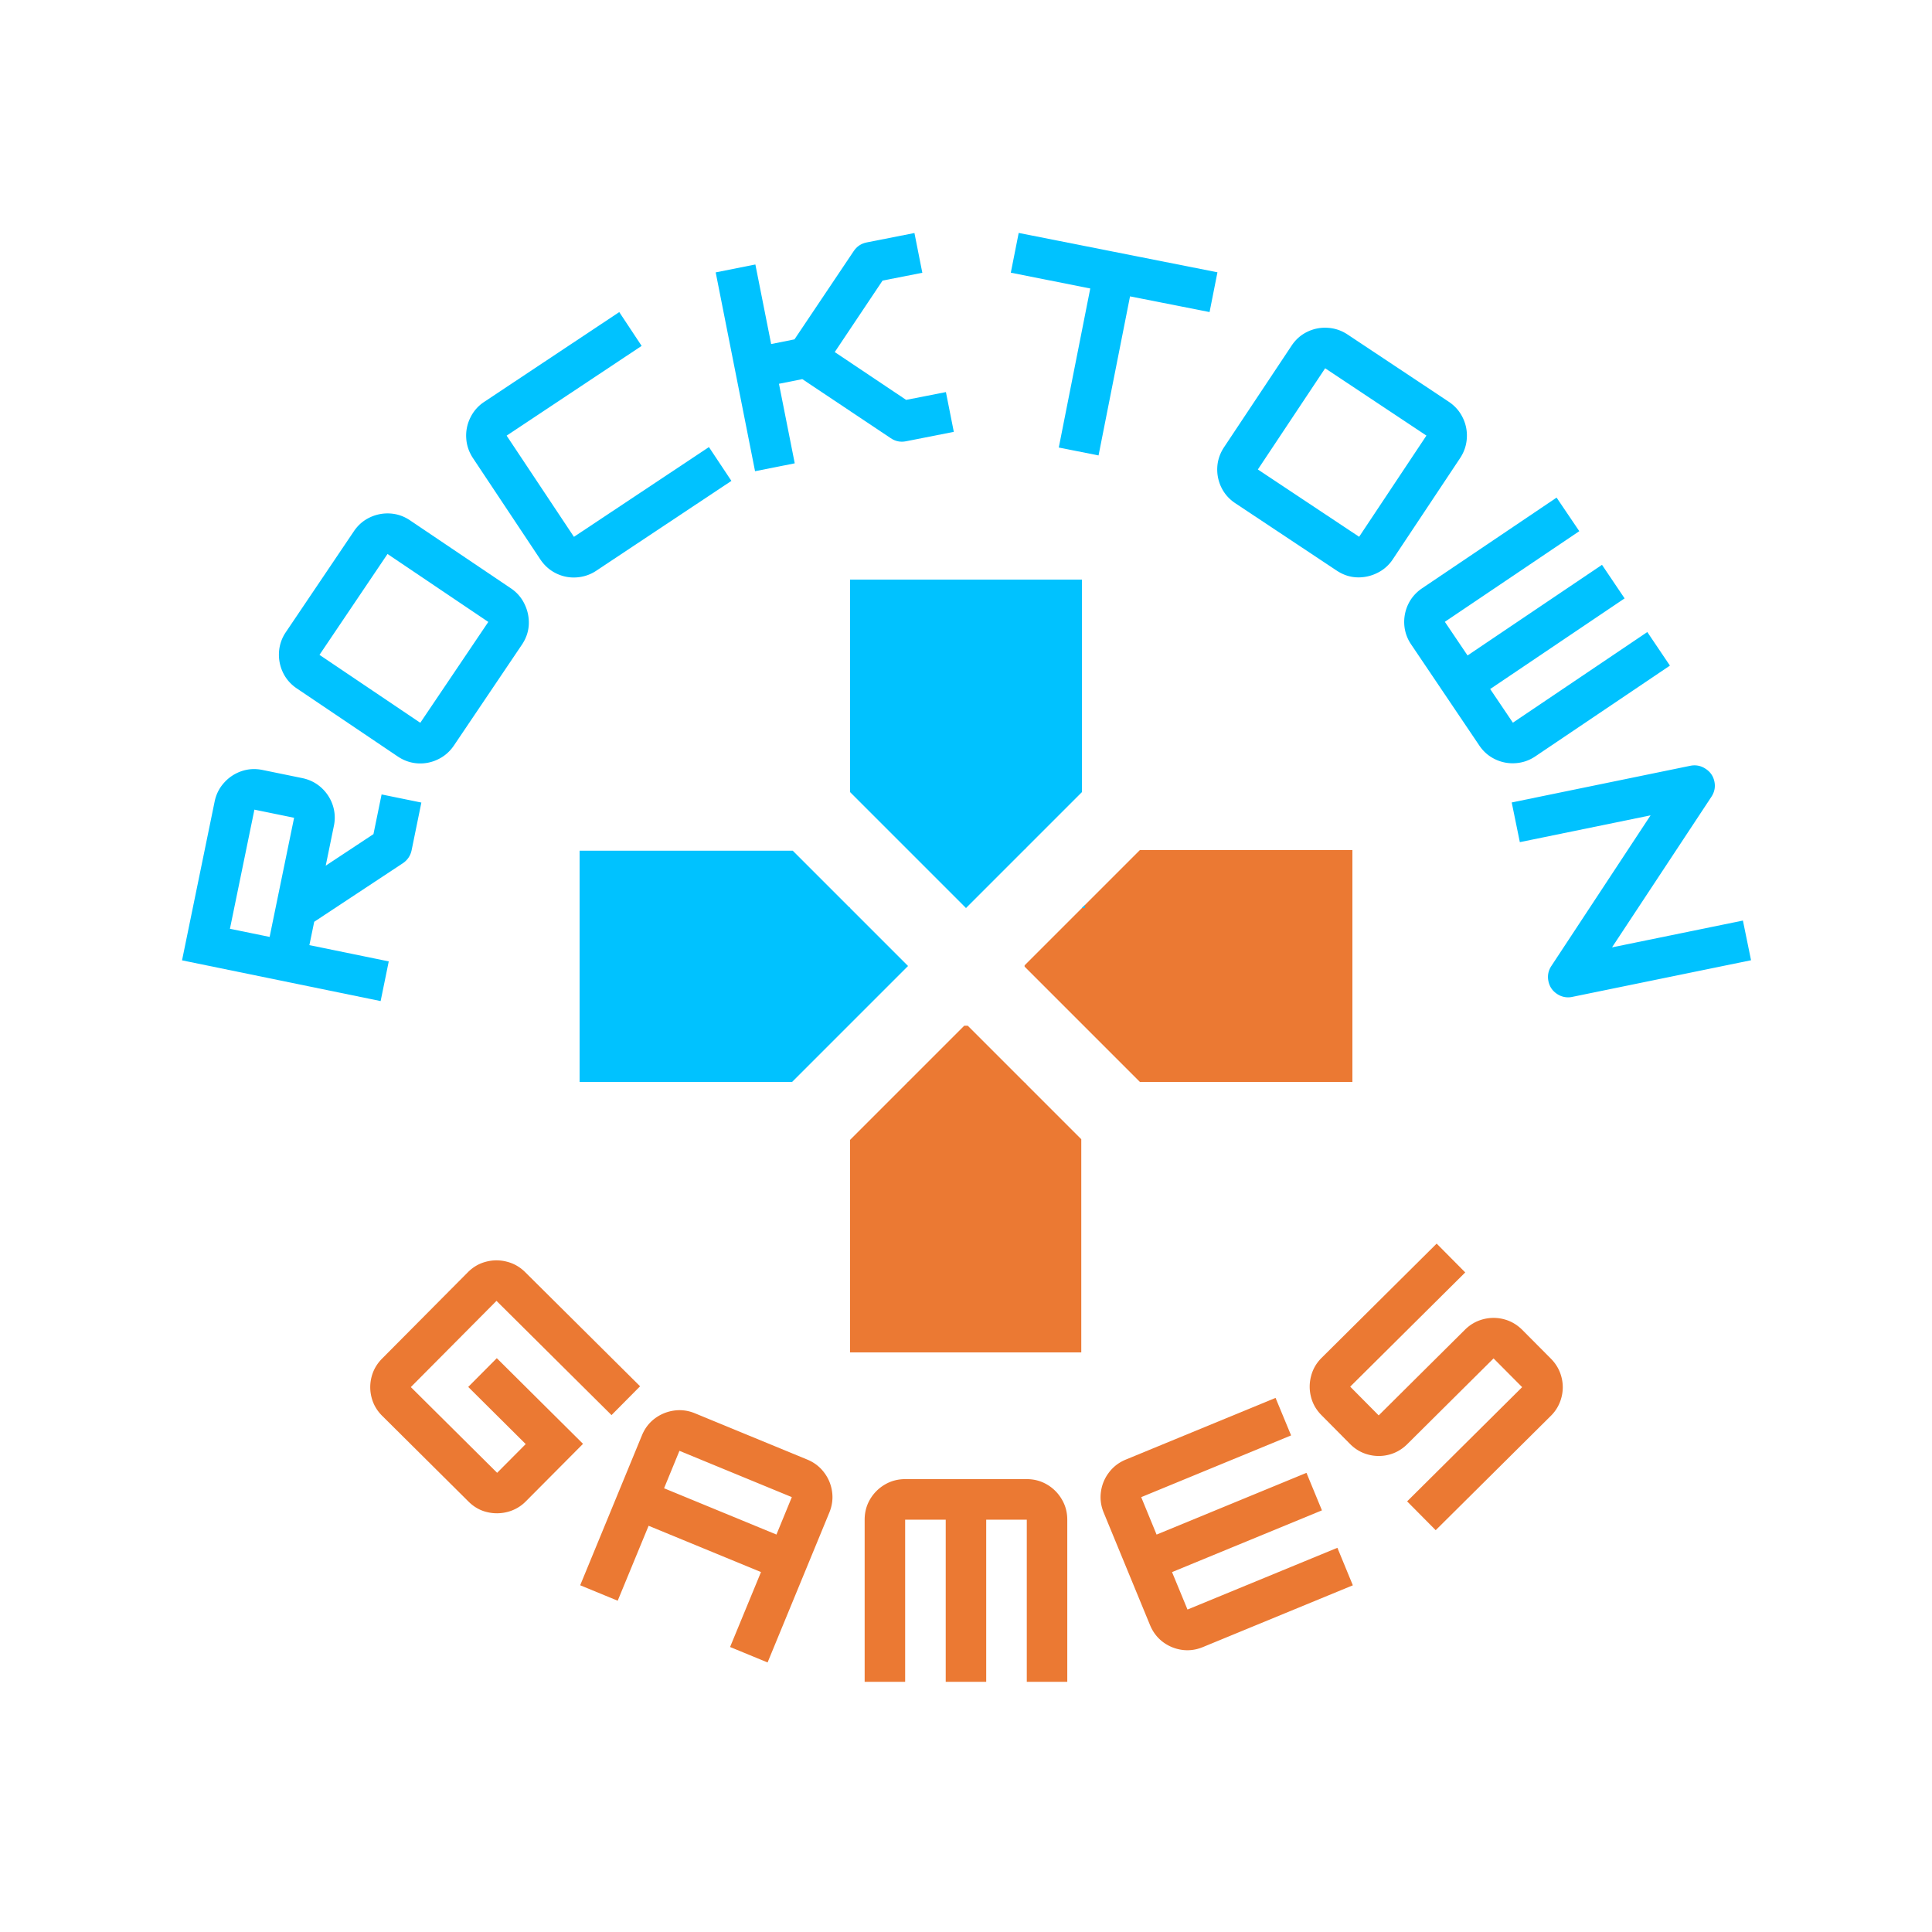
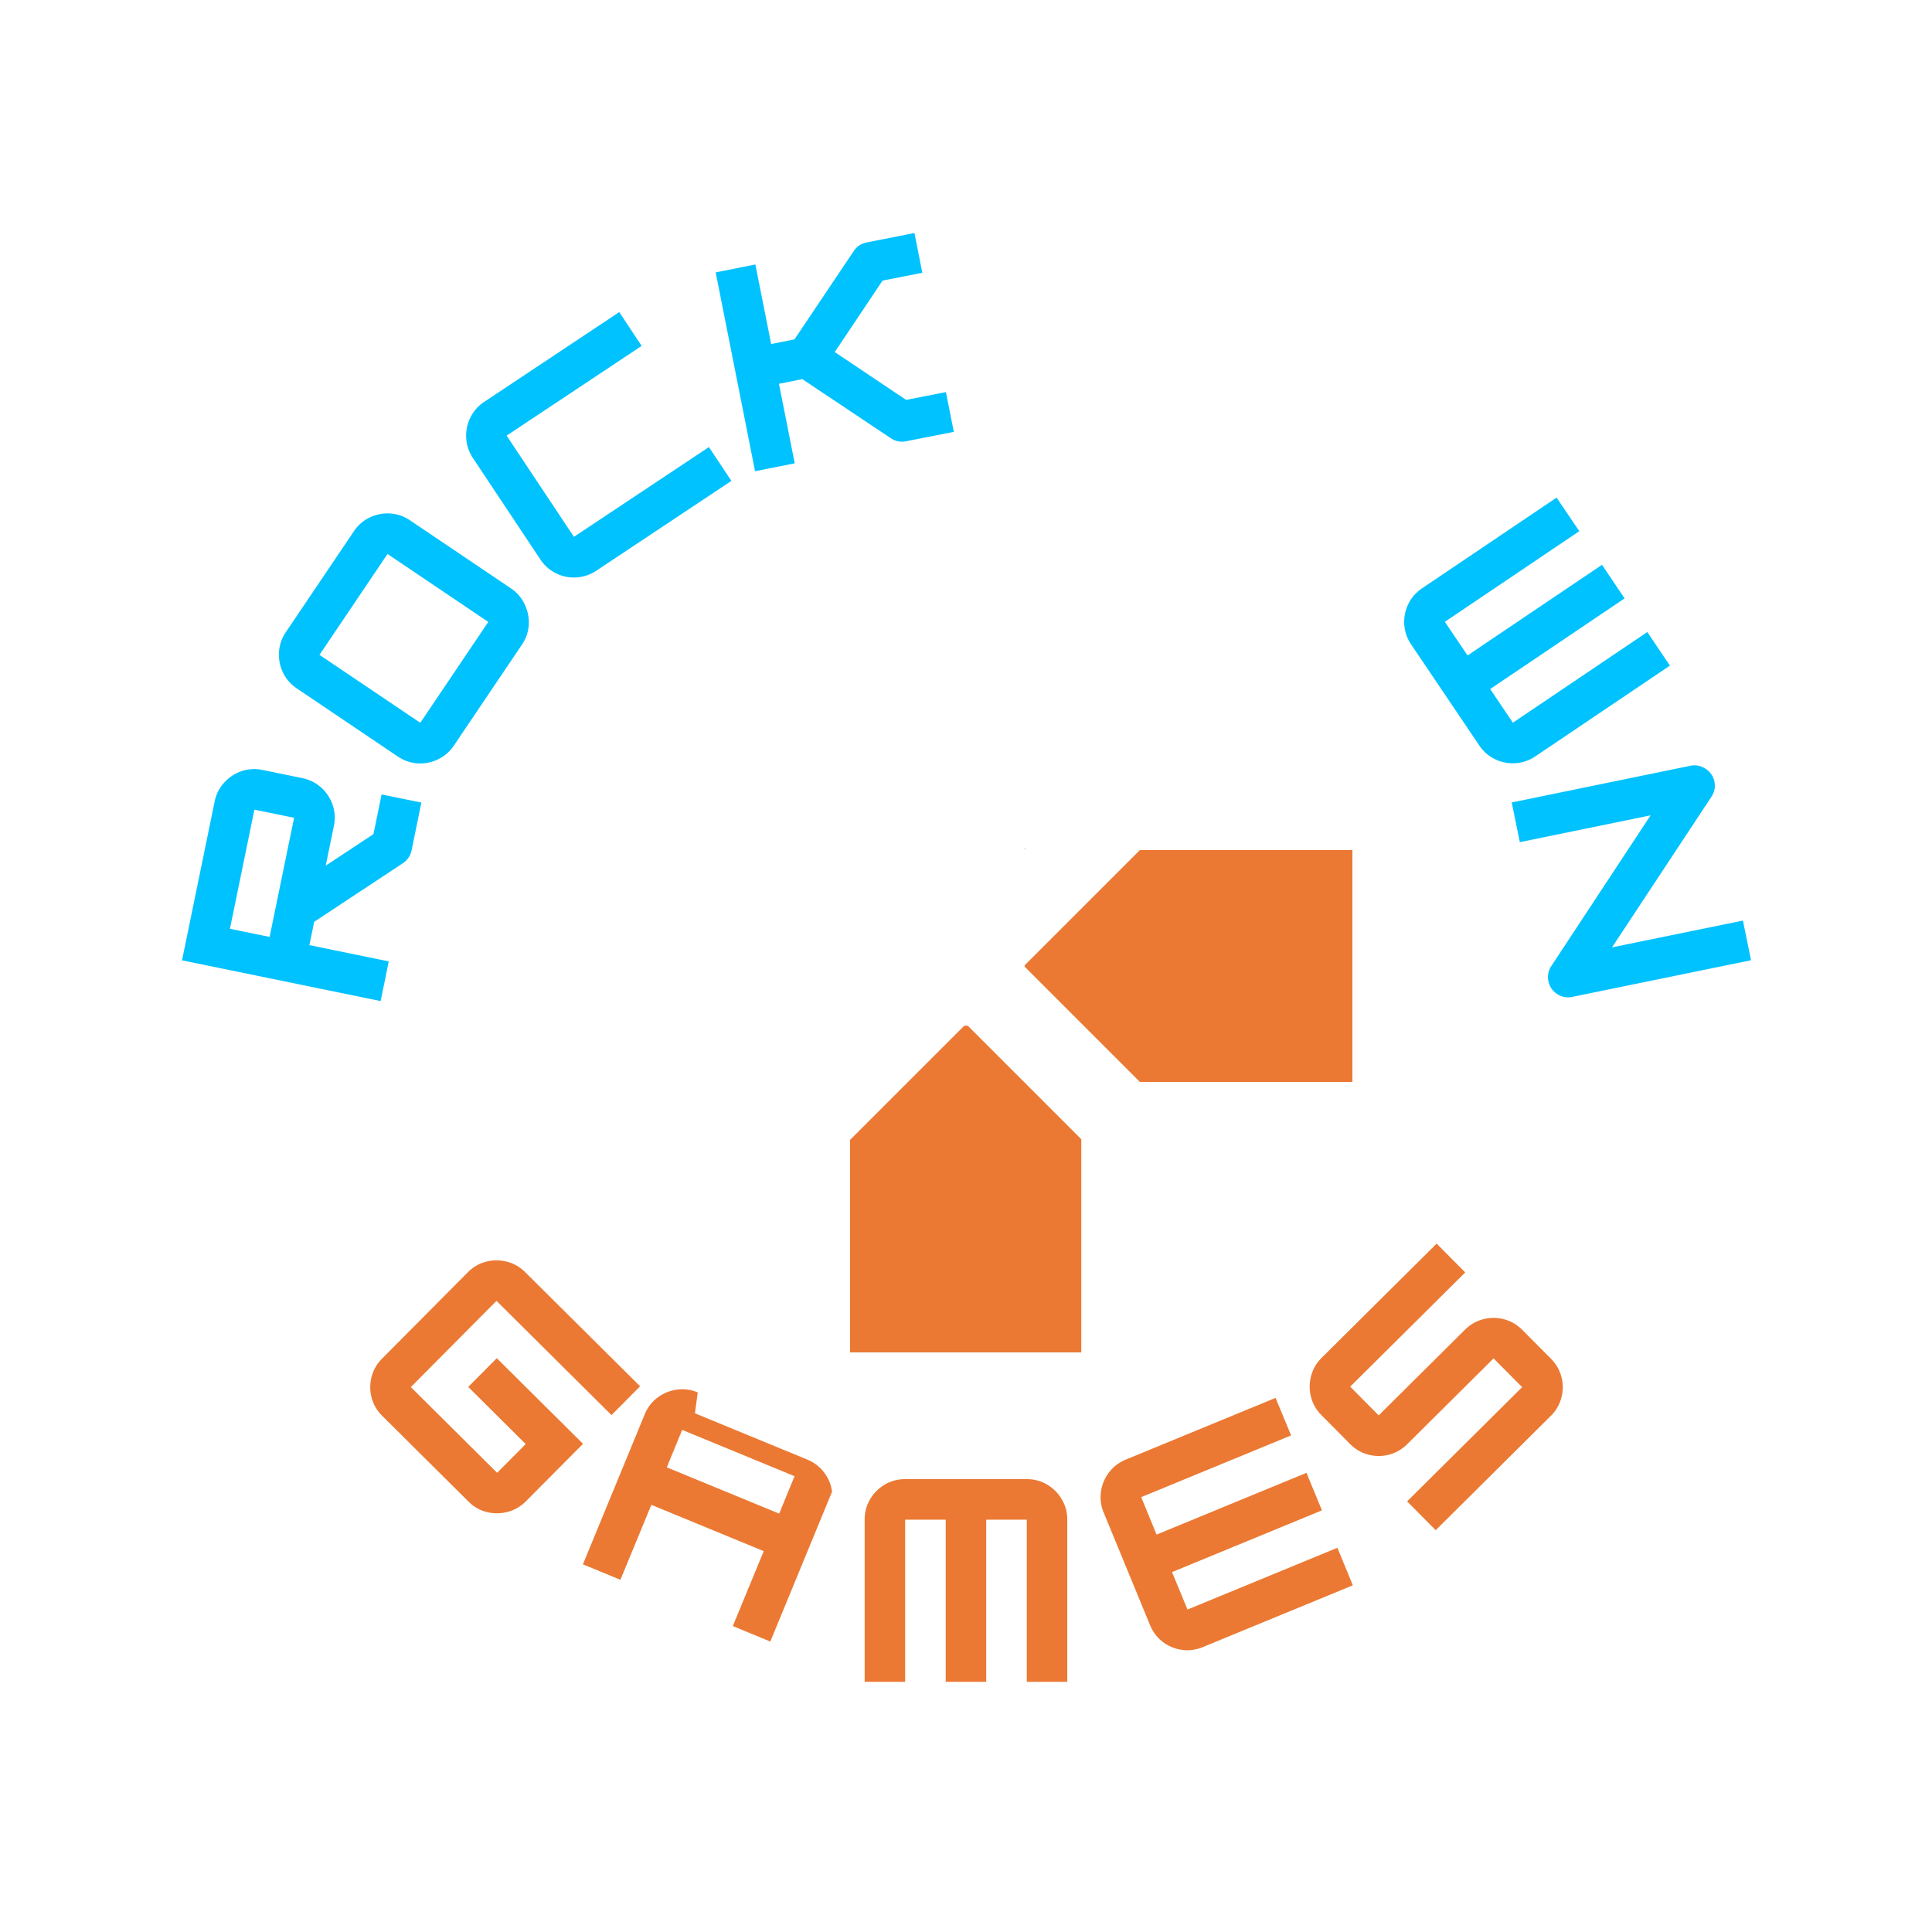
<svg xmlns="http://www.w3.org/2000/svg" data-bbox="-37.5 -37.5 450 450" height="500" viewBox="0 0 375 375" width="500" data-type="color">
  <g>
    <defs>
      <clipPath id="4d05a27e-9e8c-4aa2-908f-b9d8110ea769">
        <path d="M164.875 199.09h45v63.41h-45Zm0 0" />
      </clipPath>
      <clipPath id="ff538036-74d0-42c9-94ec-525a2fbb5ea2">
        <path d="M198.875 164.66H262.5v45.75h-63.625Zm0 0" />
      </clipPath>
      <clipPath id="06fd519b-de23-45a0-9375-25788ea392c4">
-         <path d="M164.82 112.5h45.75v63.75h-45.75Zm0 0" />
-       </clipPath>
+         </clipPath>
      <clipPath id="61420308-a404-49b5-b6ab-401aeb56d605">
        <path d="M112.5 165.121h63.75v45H112.5Zm0 0" />
      </clipPath>
    </defs>
    <path fill="#ffffff" d="M412.5-37.5v450h-450v-450z" data-color="1" />
    <path fill="#ffffff" d="M412.5-37.5v450h-450v-450z" data-color="1" />
    <g clip-path="url(#4d05a27e-9e8c-4aa2-908f-b9d8110ea769)">
      <path d="M210 153.75V112.5h-45v41.25l22.5 22.5ZM153.75 165H112.5v45h41.25l22.5-22.5ZM165 221.25v41.25h45v-41.25l-22.5-22.5ZM221.25 165l-22.5 22.5 22.5 22.5h41.25v-45Zm0 0" fill="#eb7933" data-color="2" />
    </g>
    <path d="m50.958 149.449 7.703 1.578q2.125.44 3.672 1.828a8 8 0 0 1 2.234 3.375 7.66 7.66 0 0 1 .235 4.094l-1.579 7.703 9.266-6.125 1.578-7.703 7.719 1.578-1.89 9.25q-.347 1.627-1.735 2.547l-17.172 11.343-.937 4.532 15.406 3.156-1.578 7.703-38.547-7.906 6.328-30.828q.438-2.11 1.844-3.657a7.95 7.95 0 0 1 3.375-2.234q1.956-.667 4.078-.234m-1.578 7.703-4.75 23.125 7.703 1.578 4.75-23.125Zm0 0" fill="#00c2ff" data-color="3" />
    <path d="M101.31 125.121 88.107 144.7q-1.207 1.783-3.094 2.688a7.8 7.8 0 0 1-3.953.781q-2.091-.14-3.89-1.36l-19.563-13.187c-1.195-.812-2.094-1.844-2.687-3.094a7.97 7.97 0 0 1-.766-3.953 7.66 7.66 0 0 1 1.328-3.875l13.203-19.578q1.207-1.794 3.094-2.687a8 8 0 0 1 3.953-.766c1.387.086 2.68.531 3.875 1.344L99.17 114.2a7.54 7.54 0 0 1 2.656 3.079 8.1 8.1 0 0 1 .812 3.937c-.062 1.375-.508 2.68-1.328 3.906m-39.297 1.985 19.563 13.187 13.203-19.578-19.563-13.187Zm0 0" fill="#00c2ff" data-color="3" />
    <path d="m141.963 93.34-26.203 17.423a7.8 7.8 0 0 1-3.891 1.312 7.7 7.7 0 0 1-3.953-.797q-1.857-.918-3.063-2.734l-13.062-19.64q-1.185-1.812-1.297-3.876a7.8 7.8 0 0 1 .797-3.953 7.6 7.6 0 0 1 2.703-3.078l26.203-17.422 4.344 6.563-26.203 17.421L111.4 104.2l26.203-17.422Zm0 0" fill="#00c2ff" data-color="3" />
    <path d="m177.492 45.228 1.531 7.718-7.719 1.516-9.28 13.875 13.859 9.281 7.718-1.515 1.532 7.718-9.266 1.829q-1.643.328-3.016-.626l-17.125-11.437-4.53.906 3.062 15.438-7.704 1.531-7.64-38.594 7.703-1.531 3.063 15.438 4.53-.907 11.47-17.093c.601-.926 1.453-1.5 2.546-1.72Zm0 0" fill="#00c2ff" data-color="3" />
-     <path d="m236.306 52.853-1.531 7.719-15.437-3.047-6.11 30.875-7.719-1.532 6.11-30.874-15.422-3.063 1.531-7.719Zm0 0" fill="#00c2ff" data-color="3" />
-     <path d="m259.446 110.75-19.657-13.062q-1.799-1.189-2.718-3.063a7.95 7.95 0 0 1-.797-3.953q.122-2.075 1.328-3.89l13.063-19.641q1.183-1.81 3.046-2.72a7.8 7.8 0 0 1 3.953-.796q2.092.112 3.891 1.297l19.656 13.062q1.795 1.206 2.703 3.079a7.8 7.8 0 0 1 .797 3.953q-.112 2.08-1.297 3.89l-13.062 19.64a7.56 7.56 0 0 1-3.047 2.673 8.1 8.1 0 0 1-3.937.844q-2.064-.083-3.922-1.313m-2.235-39.266L244.15 91.125l19.656 13.063 13.063-19.641Zm0 0" fill="#00c2ff" data-color="3" />
    <path d="m293.648 140.272 26.094-17.593 4.39 6.515-26.093 17.594c-1.2.813-2.496 1.258-3.89 1.344a7.76 7.76 0 0 1-3.954-.766q-1.876-.893-3.078-2.687L273.914 125.1a7.7 7.7 0 0 1-1.344-3.86 8 8 0 0 1 .766-3.969q.903-1.874 2.703-3.093l26.094-17.594 4.406 6.516-26.094 17.593 4.406 6.532 26.094-17.594 4.39 6.515-26.093 17.594Zm0 0" fill="#00c2ff" data-color="3" />
    <path d="m295 163.461-1.577-7.703 34.687-7.125q1.594-.31 2.953.594c.914.593 1.485 1.422 1.703 2.484.22 1.055.016 2.047-.609 2.984l-19.266 29.188 25.407-5.203 1.578 7.703-34.688 7.11a3.8 3.8 0 0 1-2.953-.563q-1.36-.89-1.687-2.485-.331-1.594.593-2.984l19.235-29.203Zm0 0" fill="#00c2ff" data-color="3" />
    <path d="m124.243 269.076-5.547 5.594-22.328-22.172-16.625 16.734 16.75 16.64 5.547-5.577L90.883 269.2l5.547-5.578 16.734 16.625-11.093 11.156a7.6 7.6 0 0 1-3.516 2.047 8.1 8.1 0 0 1-4.016.047q-2.016-.471-3.593-2.031l-16.75-16.641q-1.535-1.517-2.063-3.531a7.9 7.9 0 0 1-.015-4.032q.513-2.014 2.047-3.562l16.624-16.735q1.529-1.546 3.532-2.062a7.9 7.9 0 0 1 4.031-.016q2.028.504 3.563 2.016Zm0 0" fill="#eb7933" data-color="2" />
-     <path d="m134.895 274.324 21.812 8.984q1.997.832 3.25 2.5a7.85 7.85 0 0 1 1.547 3.72q.294 2.047-.531 4.062l-11.985 29.093-7.28-3 6-14.546-21.813-8.985-6 14.547-7.281-3 11.984-29.094q.826-2.014 2.484-3.265a8.1 8.1 0 0 1 3.735-1.547q2.073-.295 4.078.531m-3.016 7.281-2.984 7.266 21.812 8.984 2.985-7.265Zm0 0" fill="#eb7933" data-color="2" />
+     <path d="m134.895 274.324 21.812 8.984q1.997.832 3.25 2.5a7.85 7.85 0 0 1 1.547 3.72l-11.985 29.093-7.28-3 6-14.546-21.813-8.985-6 14.547-7.281-3 11.984-29.094q.826-2.014 2.484-3.265a8.1 8.1 0 0 1 3.735-1.547q2.073-.295 4.078.531m-3.016 7.281-2.984 7.266 21.812 8.984 2.985-7.265Zm0 0" fill="#eb7933" data-color="2" />
    <path d="M175.69 287.098h23.608q2.155.001 3.954 1.063a7.95 7.95 0 0 1 2.843 2.86q1.062 1.783 1.063 3.952v31.469h-7.86v-31.469h-7.875v31.469h-7.859v-31.469h-7.875v31.469h-7.86v-31.469q-.001-2.17 1.048-3.953a8 8 0 0 1 2.859-2.86c1.195-.706 2.516-1.062 3.953-1.062m0 0" fill="#eb7933" data-color="2" />
    <path d="m247.586 271.33 3.015 7.282-29.094 11.984 2.985 7.266 29.094-11.985 3 7.282-29.094 11.984 3 7.266 29.094-11.985 3 7.282-29.094 11.984c-1.336.555-2.688.734-4.063.547a8 8 0 0 1-3.734-1.547c-1.106-.844-1.93-1.937-2.484-3.281l-8.985-21.813c-.55-1.344-.726-2.695-.531-4.062a7.85 7.85 0 0 1 1.547-3.719q1.253-1.668 3.25-2.5Zm0 0" fill="#eb7933" data-color="2" />
    <path d="m278.854 241.384 5.547 5.594-22.328 22.172 5.531 5.578 16.75-16.64q1.53-1.514 3.563-2.032a7.9 7.9 0 0 1 4.03.016q1.999.533 3.532 2.062l5.547 5.578q1.53 1.548 2.047 3.563a7.7 7.7 0 0 1-.016 4.031 7.64 7.64 0 0 1-2.062 3.531l-22.328 22.172-5.547-5.593 22.328-22.172-5.547-5.578-16.75 16.64q-1.53 1.52-3.547 2.047a7.9 7.9 0 0 1-4.031-.016q-2.014-.528-3.547-2.078l-5.531-5.578c-1.02-1.031-1.696-2.21-2.031-3.547a7.9 7.9 0 0 1 .015-4.03q.516-2.029 2.047-3.548Zm0 0" fill="#eb7933" data-color="2" />
    <g clip-path="url(#ff538036-74d0-42c9-94ec-525a2fbb5ea2)">
      <path d="M210 153.75V112.5h-45v41.25l22.5 22.5ZM153.75 165H112.5v45h41.25l22.5-22.5ZM165 221.25v41.25h45v-41.25l-22.5-22.5ZM221.25 165l-22.5 22.5 22.5 22.5h41.25v-45Zm0 0" fill="#eb7933" data-color="2" />
    </g>
    <g clip-path="url(#06fd519b-de23-45a0-9375-25788ea392c4)">
      <path d="M210 153.75V112.5h-45v41.25l22.5 22.5ZM153.75 165H112.5v45h41.25l22.5-22.5ZM165 221.25v41.25h45v-41.25l-22.5-22.5ZM221.25 165l-22.5 22.5 22.5 22.5h41.25v-45Zm0 0" fill="#00c2ff" data-color="3" />
    </g>
    <g clip-path="url(#61420308-a404-49b5-b6ab-401aeb56d605)">
-       <path d="M210 153.75V112.5h-45v41.25l22.5 22.5ZM153.75 165H112.5v45h41.25l22.5-22.5ZM165 221.25v41.25h45v-41.25l-22.5-22.5ZM221.25 165l-22.5 22.5 22.5 22.5h41.25v-45Zm0 0" fill="#00c2ff" data-color="3" />
-     </g>
+       </g>
  </g>
</svg>